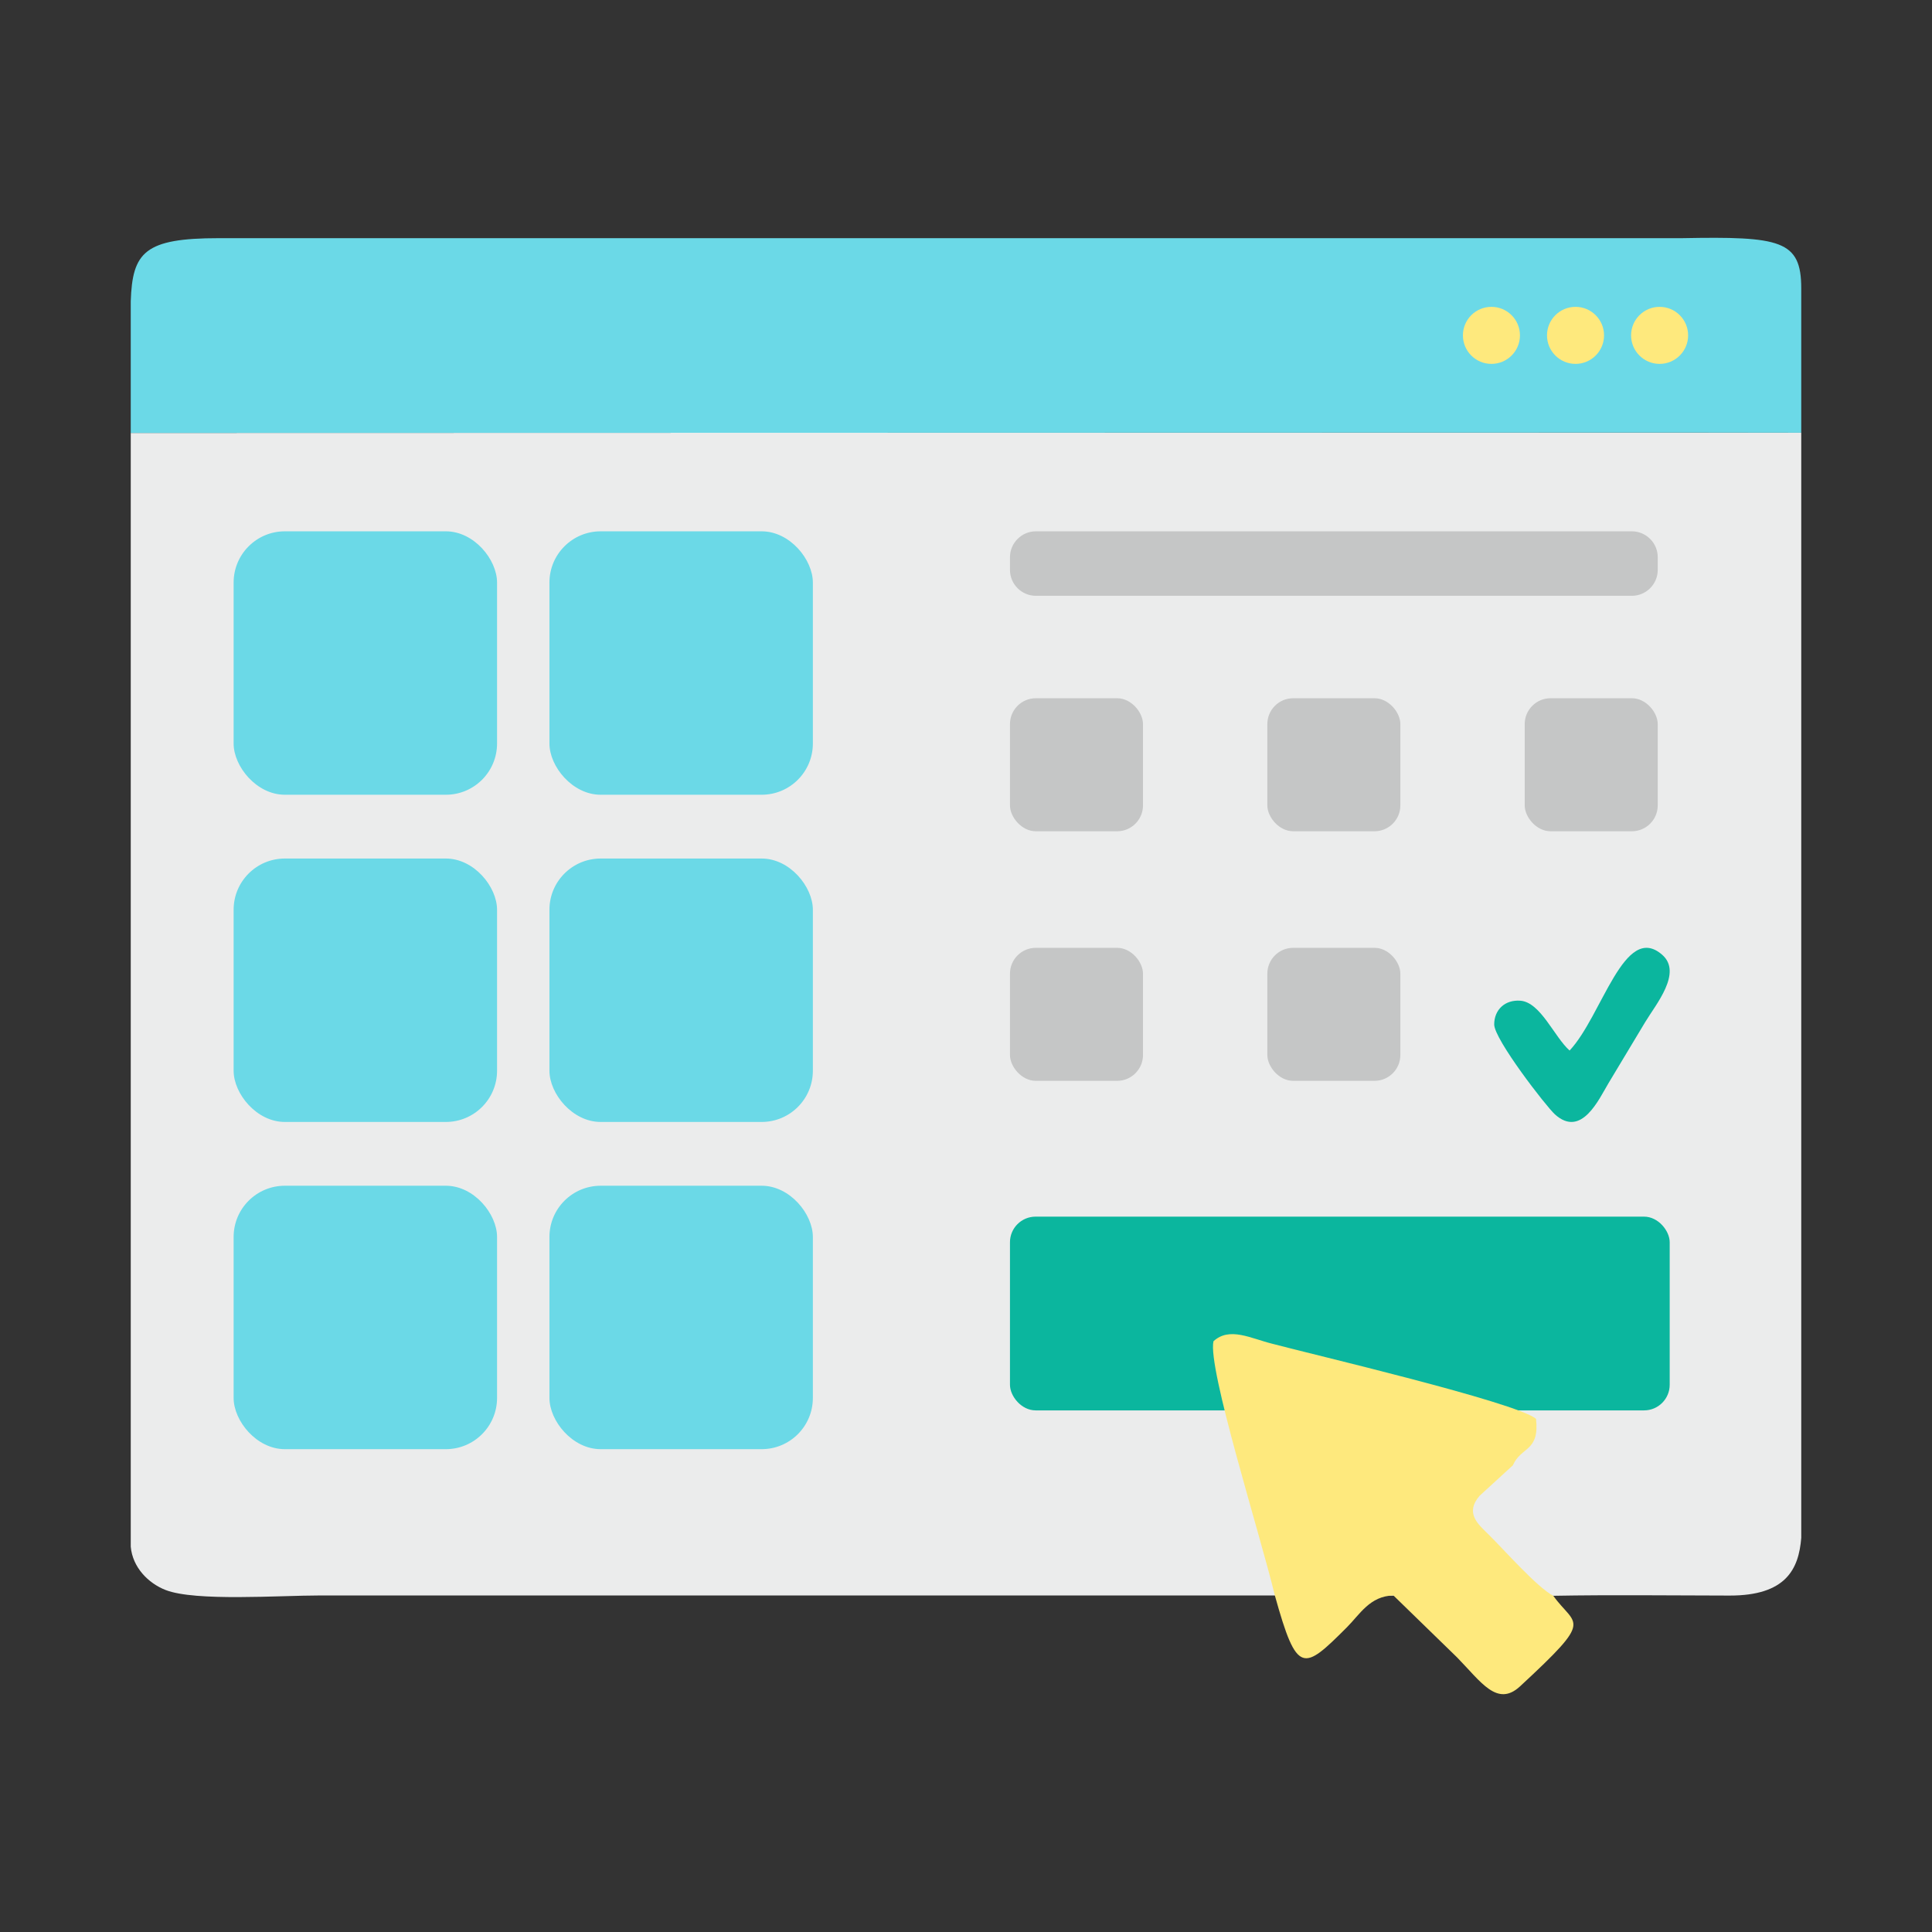
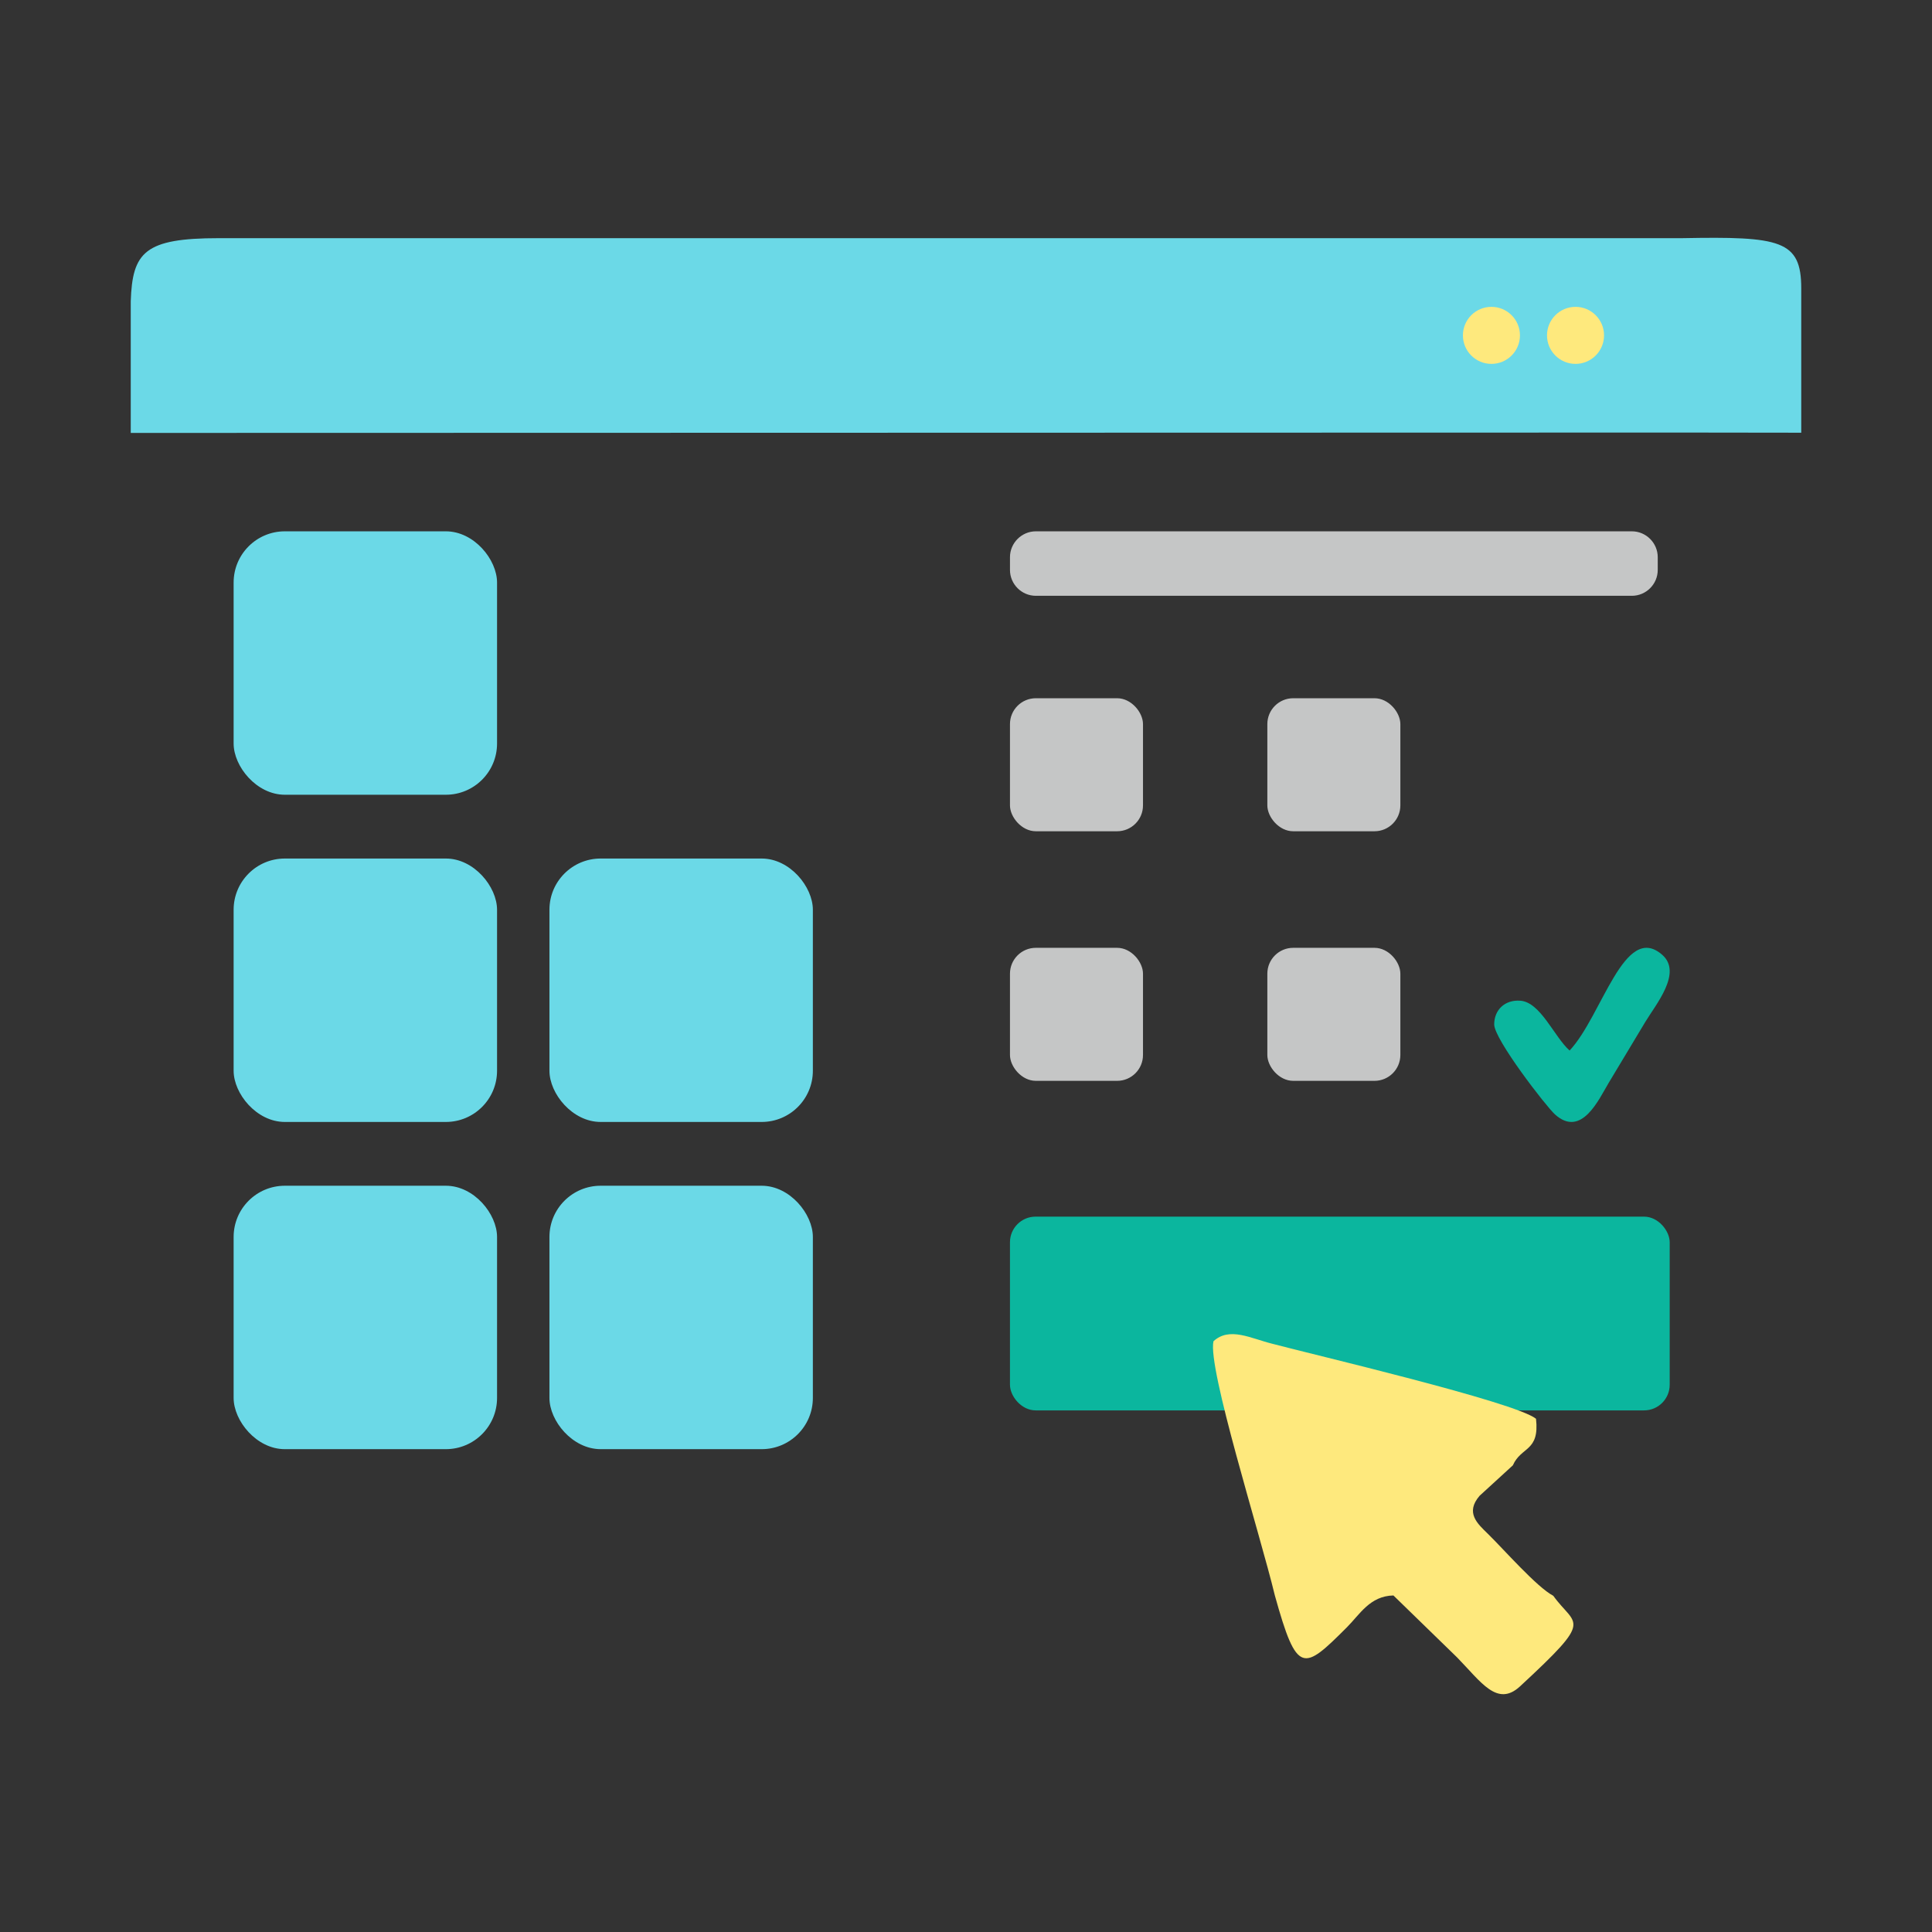
<svg xmlns="http://www.w3.org/2000/svg" xml:space="preserve" width="32.693mm" height="32.693mm" version="1.0" style="shape-rendering:geometricPrecision; text-rendering:geometricPrecision; image-rendering:optimizeQuality; fill-rule:evenodd; clip-rule:evenodd" viewBox="0 0 989162 989162">
  <rect x="0" y="0" width="989162" height="989162" fill="#333333" stroke="none" />
  <defs>
    <style type="text/css">
   
    .fil0 {fill:none}
    .fil1 {fill:#EBECEC}
    .fil5 {fill:#C5C6C6}
    .fil3 {fill:#0BB69E}
    .fil2 {fill:#6BD9E7}
    .fil6 {fill:#6BD9E7}
    .fil4 {fill:#FEE97D}
   
  </style>
  </defs>
  <g id="Layer_x0020_1">
    <rect class="fil0" x="-1" y="-1" width="989162" height="989162" />
    <g id="_2560199522656">
-       <path class="fil1" d="M795265 817028c29381,-548 60684,-145 90265,-115 28758,39 35405,-13406 36691,-29554l0 -23956 0 -541861 -61038 -79 -794242 188 0 529965 0 40264c929,10629 9025,18743 17830,22180 15234,5951 58209,2799 79058,2799l488881 0 142556 169zm65918 -595565c51,69349 82,98228 0,0z" />
      <path class="fil2" d="M861141 121940l-749098 0c-38028,-9 -44270,7168 -45102,32343l0 28682 0 38685 794242 -188 61038 79 0 -73875c0,-24752 -10671,-26673 -61080,-25726z" />
      <rect class="fil3" x="517091" y="622905" width="337773" height="99199" rx="13124" ry="13124" />
      <path class="fil4" d="M621286 686695c-3116,13712 23699,98140 31424,130163 11361,40827 14523,38664 36900,16287 6629,-6629 11757,-16017 23805,-16287l32616 31738c12263,12538 20513,25627 32250,14762 38355,-35514 28474,-30301 16986,-46331 -8426,-4399 -25472,-23902 -33541,-31781 -5271,-5146 -11645,-10720 -4215,-19400l17052 -15615c4287,-9754 13739,-6898 11857,-23835 -10674,-8626 -115144,-33091 -134862,-38367 -11152,-2741 -22005,-8889 -30271,-1334z" />
      <path class="fil3" d="M803619 537859c-7830,-6919 -14828,-24704 -25188,-25503 -7891,-608 -13415,4623 -13415,12151 -3,7609 26574,41950 31073,46025 13618,12338 22571,-7839 27487,-16026 6354,-10574 12387,-20586 18810,-31303 5301,-8844 19164,-25188 8635,-34373 -19436,-16949 -30716,31257 -47402,49029z" />
      <rect class="fil5" x="517093" y="357489" width="68106" height="68106" rx="13243" ry="13243" />
      <path class="fil5" d="M530337 305044l305162 0c7286,0 13243,-5960 13243,-13243l0 -6529c0,-7283 -5972,-13243 -13243,-13243l-305162 0c-7270,0 -13243,5969 -13243,13243l0 6529c0,7273 5954,13243 13243,13243z" />
      <rect class="fil5" x="648862" y="357489" width="68106" height="68106" rx="13243" ry="13243" />
-       <rect class="fil5" x="780635" y="357489" width="68106" height="68106" rx="13243" ry="13243" />
      <rect class="fil5" x="517093" y="485273" width="68106" height="68106" rx="13243" ry="13243" />
      <rect class="fil5" x="648862" y="485273" width="68106" height="68106" rx="13243" ry="13243" />
      <rect class="fil6" x="119614" y="272030" width="134871" height="134871" rx="26224" ry="26224" />
-       <rect class="fil6" x="281306" y="272030" width="134871" height="134871" rx="26224" ry="26224" />
      <rect class="fil6" x="119614" y="439557" width="134871" height="134871" rx="26224" ry="26224" />
      <rect class="fil6" x="281306" y="439557" width="134871" height="134871" rx="26224" ry="26224" />
      <rect class="fil6" x="119614" y="607084" width="134871" height="134871" rx="26224" ry="26224" />
      <rect class="fil6" x="281306" y="607084" width="134871" height="134871" rx="26224" ry="26224" />
      <circle class="fil4" cx="763597" cy="171704" r="14603" />
      <circle class="fil4" cx="806648" cy="171704" r="14603" />
-       <circle class="fil4" cx="849698" cy="171704" r="14603" />
    </g>
  </g>
</svg>